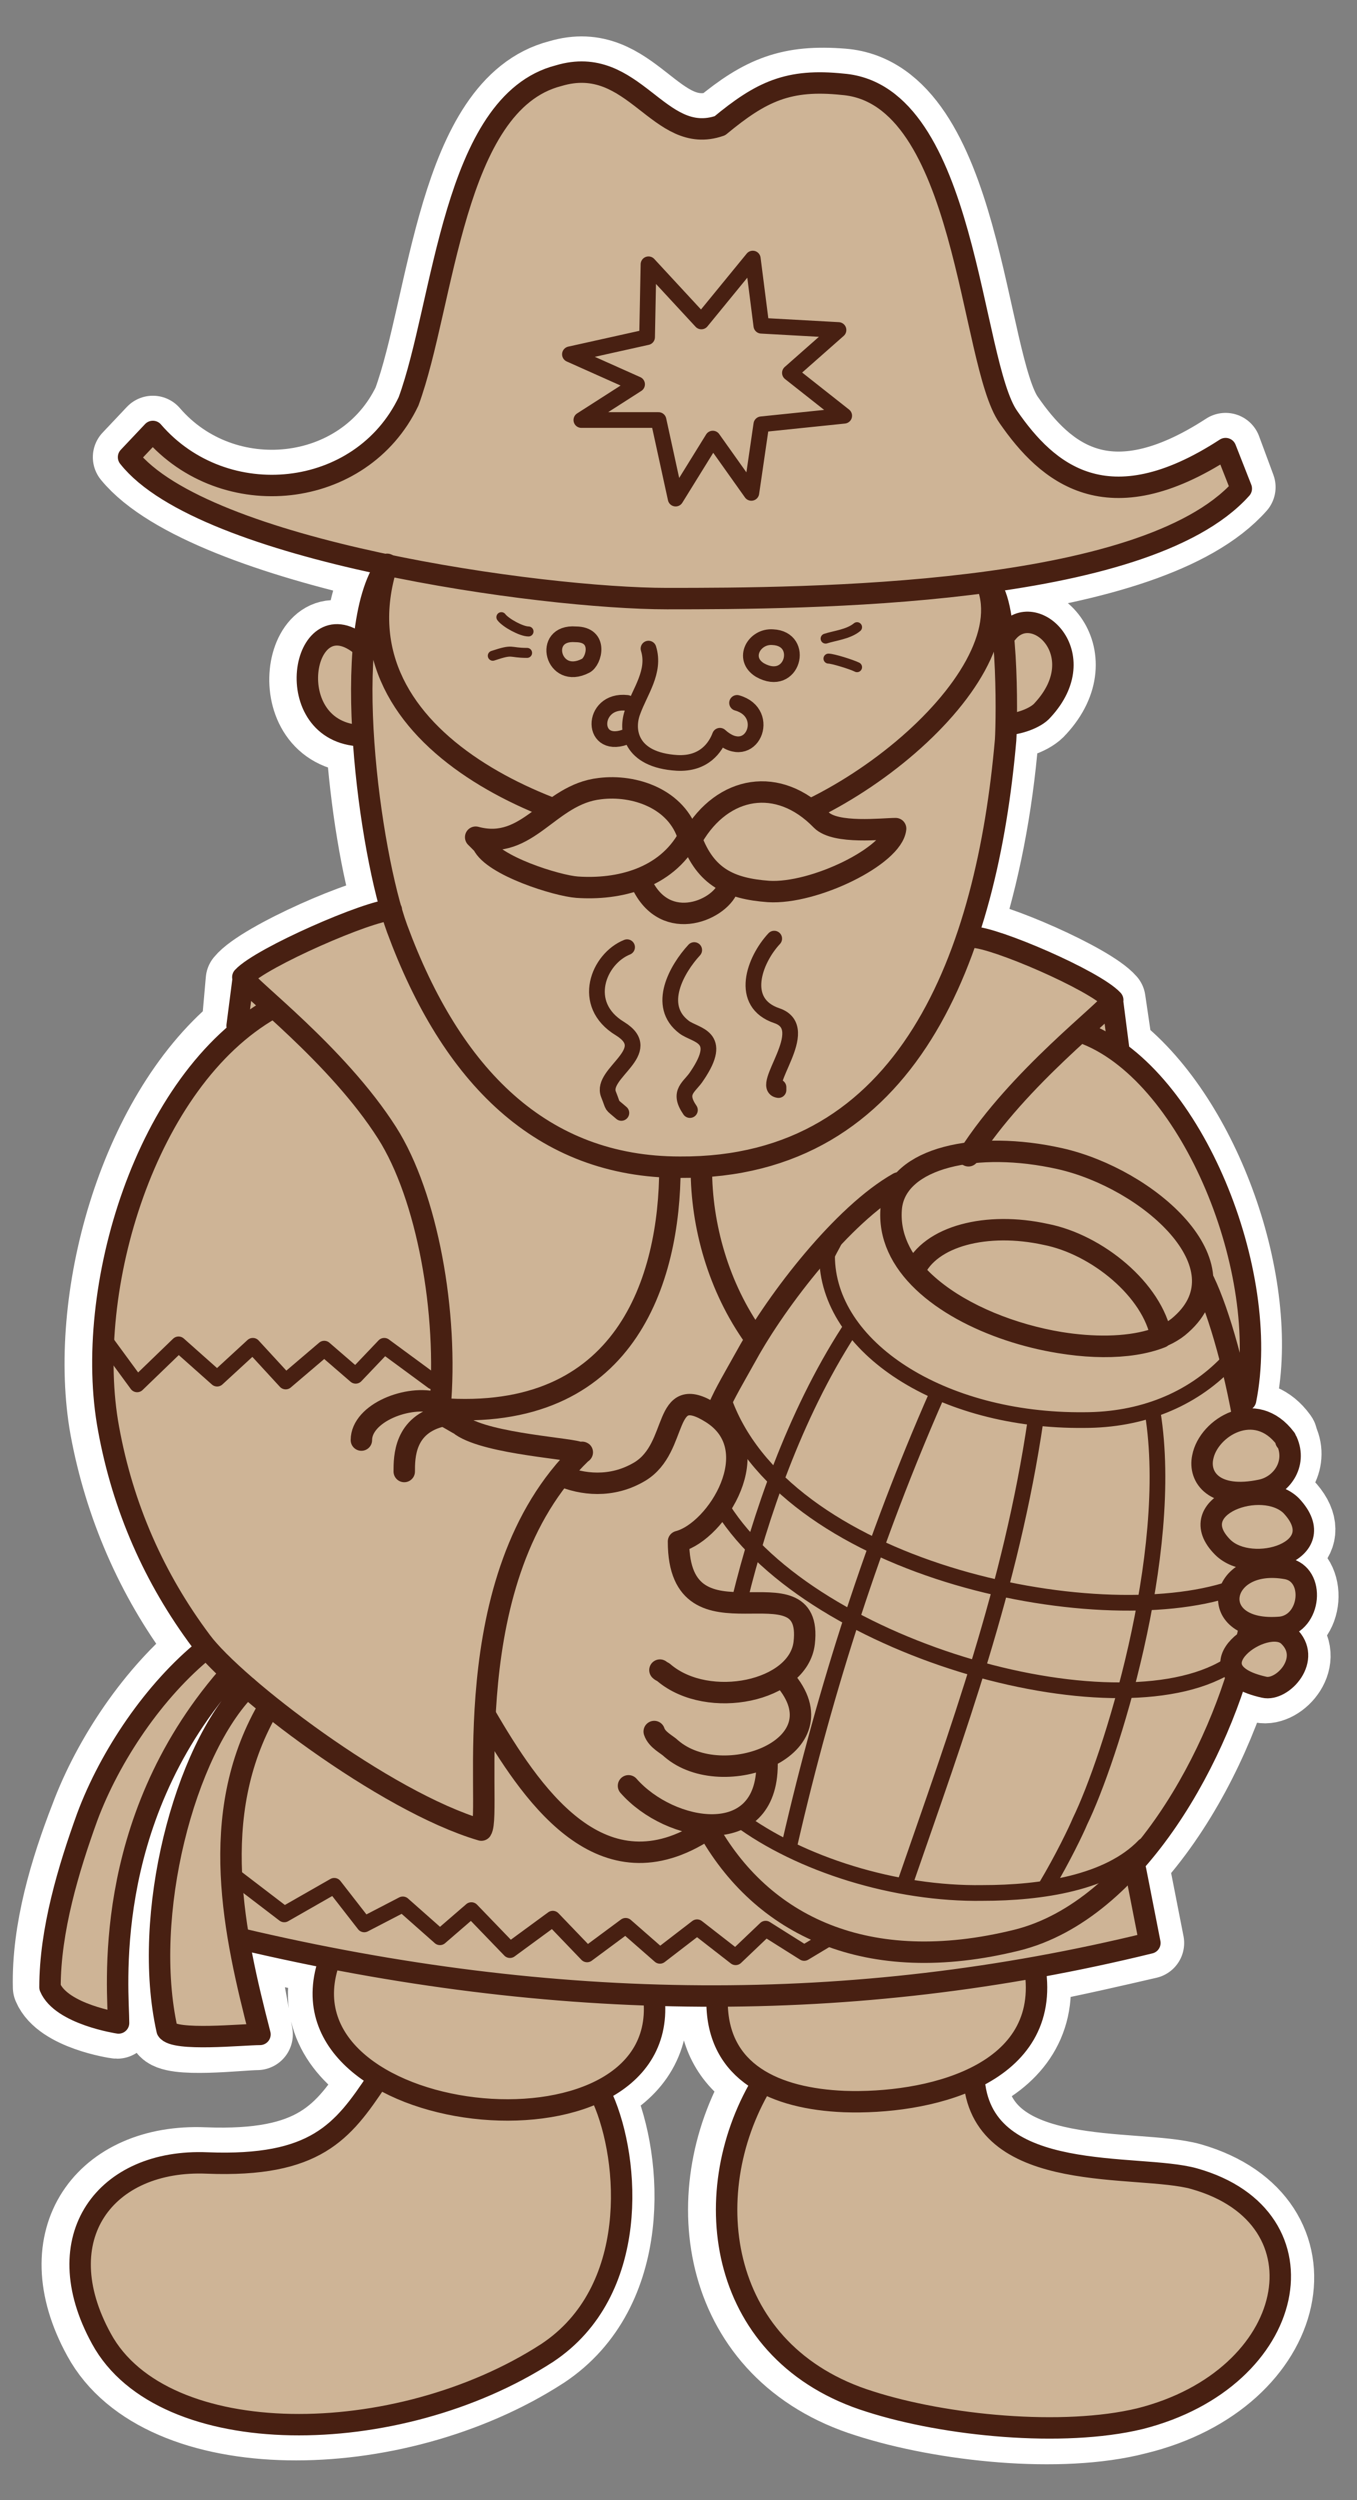
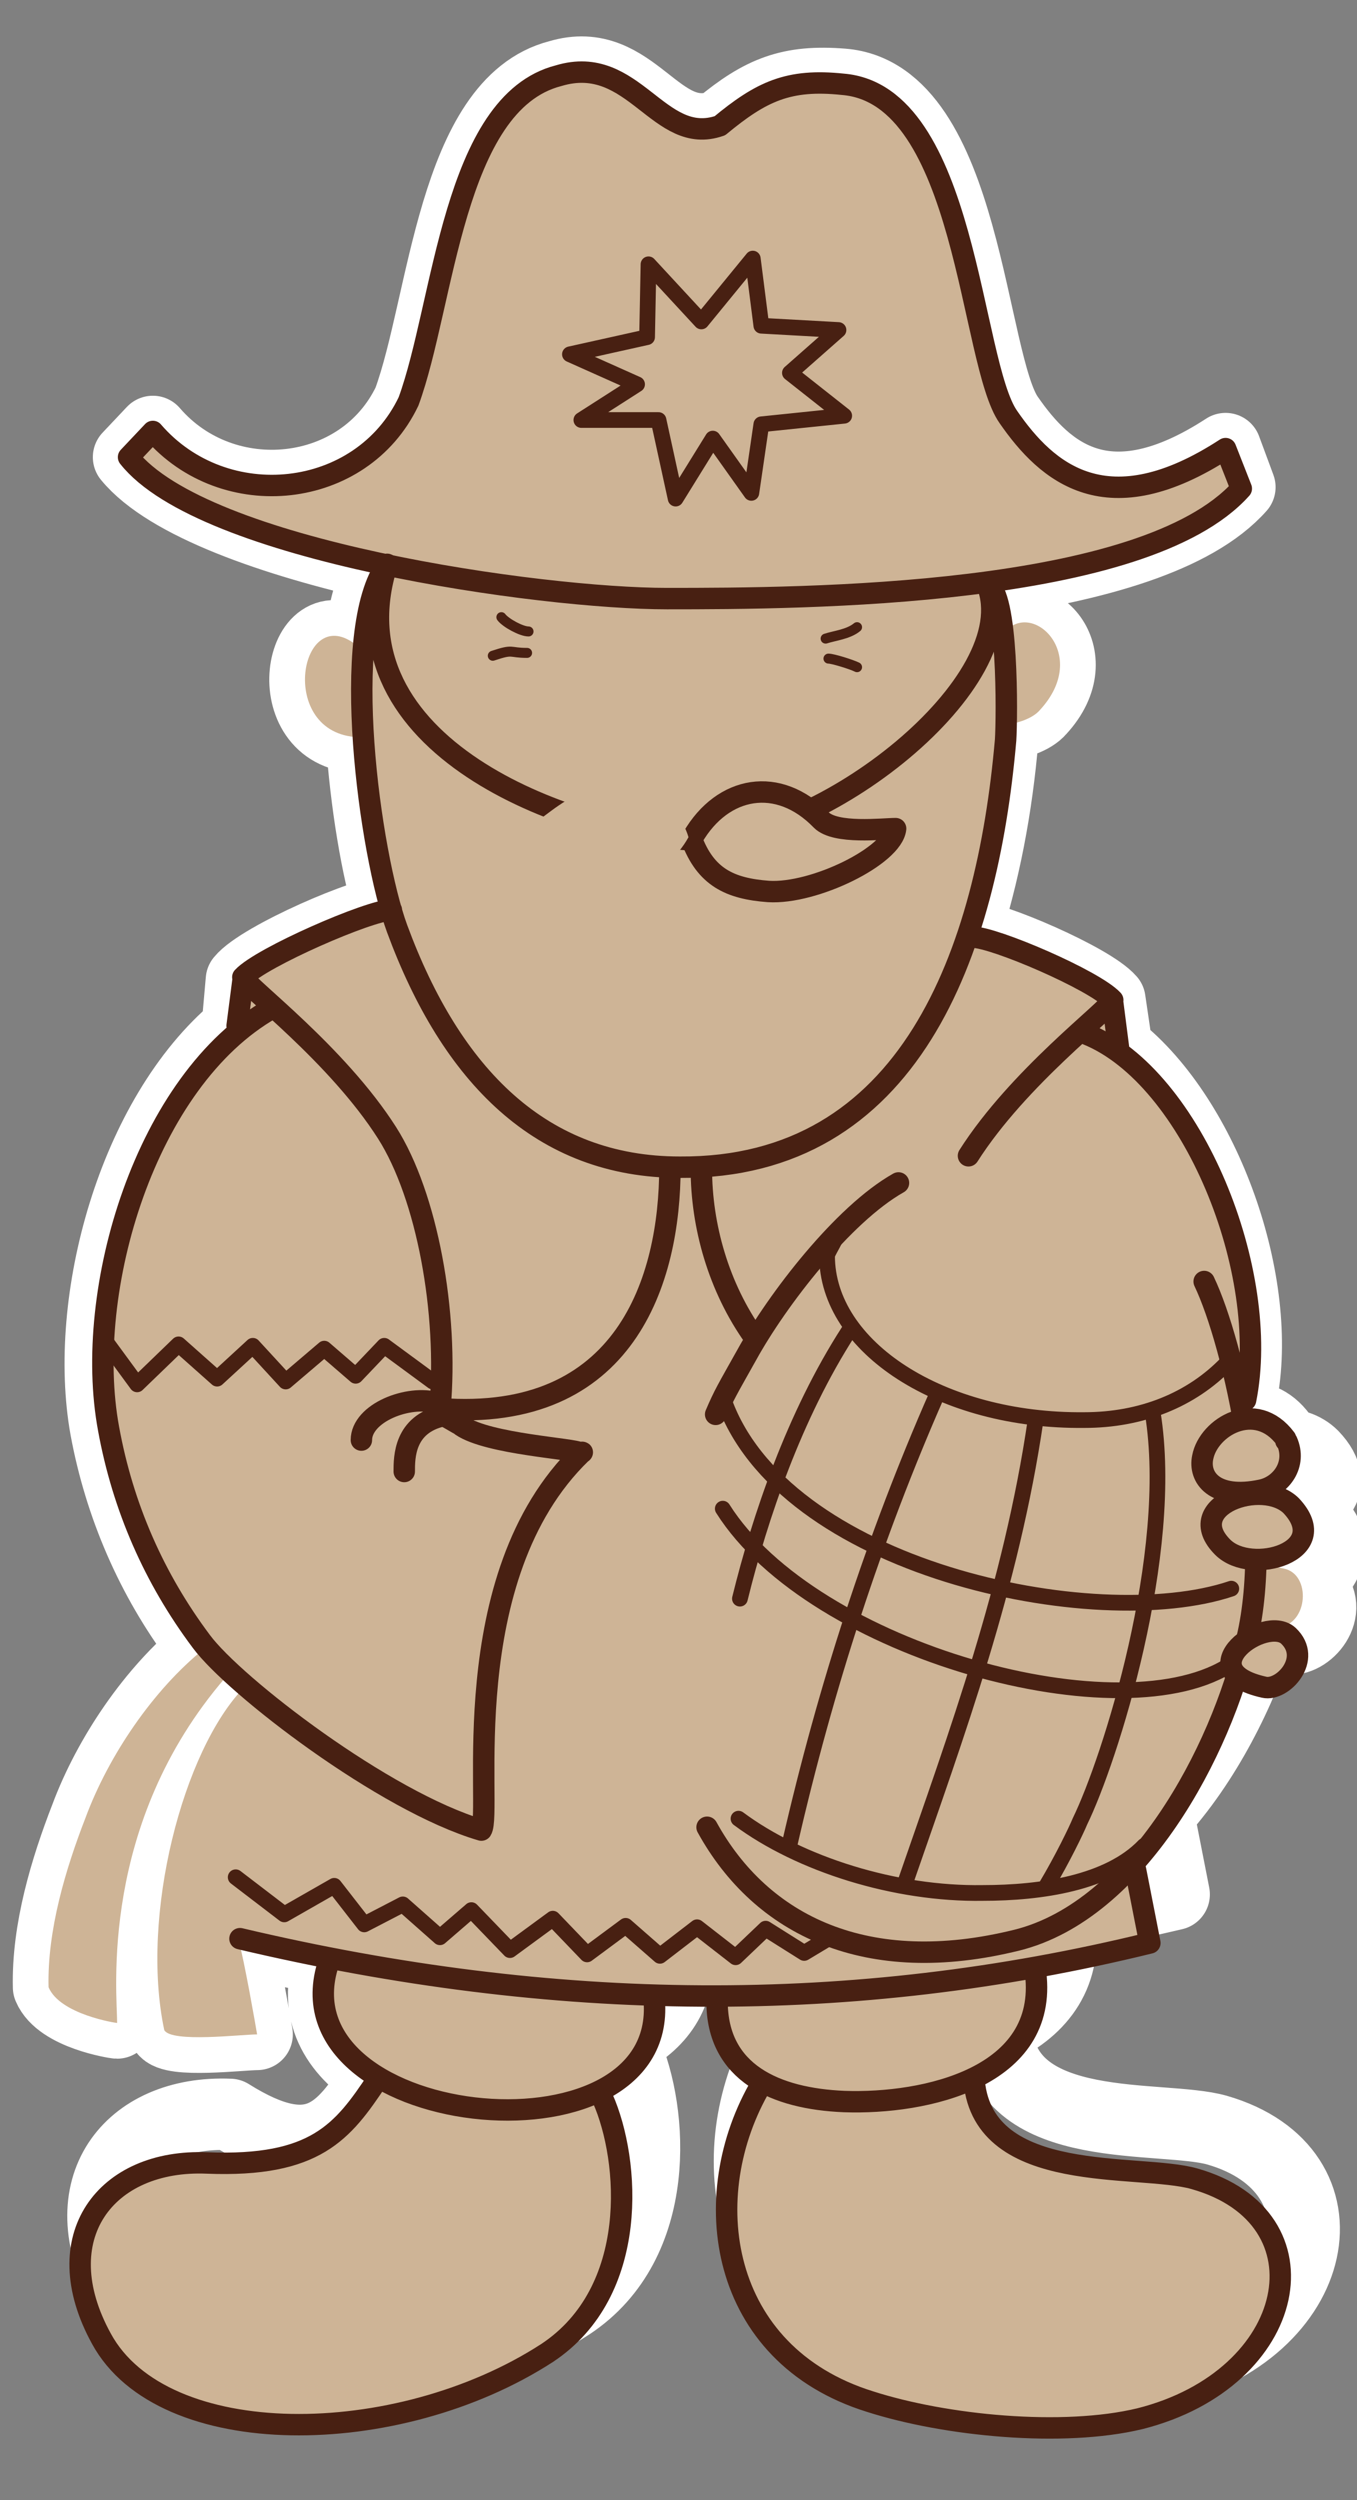
<svg xmlns="http://www.w3.org/2000/svg" id="Слой_1" x="0px" y="0px" viewBox="0 0 95 175" style="enable-background:new 0 0 95 175;" xml:space="preserve">
  <rect x="0" y="0" width="95" height="175" fill="#808080" stroke="none" />
  <style type="text/css"> .st0{fill-rule:evenodd;clip-rule:evenodd;fill:none;stroke:#FFFFFF;stroke-width:5;stroke-linecap:round;stroke-linejoin:round;stroke-miterlimit:22.926;} .st1{fill-rule:evenodd;clip-rule:evenodd;fill:#CEB496;} .st2{fill:none;stroke:#482012;stroke-width:1.5;stroke-linecap:round;stroke-linejoin:round;stroke-miterlimit:22.926;} .st3{fill:none;stroke:#482012;stroke-width:1.1;stroke-linecap:round;stroke-linejoin:round;stroke-miterlimit:22.926;} .st4{fill:none;stroke:#482012;stroke-width:0.7;stroke-linecap:round;stroke-linejoin:round;stroke-miterlimit:22.926;} .st5{fill-rule:evenodd;clip-rule:evenodd;fill:#CEB496;stroke:#482012;stroke-width:1.5;stroke-linecap:round;stroke-linejoin:round;stroke-miterlimit:22.926;} </style>
  <g>
-     <path class="st0" d="M26.3,145.5c0,0,0-0.1,0.1-0.1c-2.9-1.8-4.6-4.6-3.3-8.2c-2.1-0.4-4.2-0.9-6.4-1.4c0.4,1.4,1.2,6,1.3,6.6 c-1.1,0-6,0.6-6.5-0.3c-1.7-8,1.3-19.6,5.6-24l0,0c-0.3-0.2-0.5-0.5-0.8-0.7c-0.2,0.1-0.4,0.1-0.5,0c-8.9,10.3-7.6,22.1-7.6,24.2 c-0.1,0-4-0.6-4.8-2.5c-0.1-4,1.2-8.3,2.6-11.9c1.6-4.3,4.7-8.9,8.3-11.8l0-0.1c-0.1-0.2-0.3-0.3-0.4-0.4 c-3.3-4.4-5.5-9.5-6.5-14.9c-1.6-8.9,1.9-21.9,9.2-28l0.3-3.4c1.3-1.6,8.9-4.9,10.4-4.8l0,0c-0.9-2.9-1.7-7.6-2-12.2l-0.2,0 c-5.8-0.2-4.1-9.7-0.1-6.4l0.2,0c0.2-2.4,0.7-4.3,1.6-5.6C19.2,37.9,11.7,35.3,9,32l1.7-1.8c5,5.8,14.6,4.8,17.9-2.1 c2.5-6.8,3.1-20.9,10.5-22.8c5.3-1.6,6.9,5,11.3,3.5c2.9-2.4,4.9-3.2,8.6-2.9c8.7,0.7,8.9,19.5,11.6,23.3c2.7,3.9,6.9,7.6,15.2,2.2 l1,2.7c-3.2,3.6-10.2,5.5-17.8,6.6l0,0.1c0.6,0.2,1,1.7,1.2,3.5l0.1,0c1.9-2.4,6.1,1.5,2.5,5.4c-0.5,0.6-1.7,1-2.5,1 c0,0.5,0,0.8-0.1,1c-0.4,4.8-1.3,9.5-2.7,13.8l0.4,0c1.5,0,8.5,3,9.8,4.5l0.5,3.4c6.2,4.9,10.3,16.5,8.7,24.4 c-0.1,0.1-0.1,0.3-0.2,0.4c0.1,0.3,0.1,0.6,0.2,1c1-0.1,2,0.2,2.8,1.3c0.1,0.1,0,0.2,0.1,0.3c0.7,1.5-0.4,3.1-1.8,3.4 c-0.2,0-0.3,0.1-0.4,0.1l0,0.2c1-0.1,1.9,0.2,2.5,0.8c2.2,2.3-0.1,3.8-2.4,3.8c0,0.2,0,0.5,0,0.7c0.6-0.2,1.3-0.2,2.2,0 c1.9,0.4,1.7,3.9-0.4,4.1c-0.9,0.1-1.6,0-2.2-0.2c-0.1,0.3-0.1,0.7-0.2,1l0,0.1c0.9-0.6,2.2-0.9,2.9-0.3c1.7,1.6-0.3,3.9-1.7,3.6 c-0.9-0.2-1.5-0.5-1.8-0.8c-1.4,4.5-3.9,9.5-7.3,13.2l0.2,0.4l1,5.1c-2.6,0.6-5.2,1.2-7.8,1.7c0,0.1-0.1,0.2-0.2,0.4 c0.5,3.7-1.6,6.1-4.5,7.4c0,0.1,0.1,0.1,0.1,0.2c0.7,7.3,11.5,5.7,15.4,6.8c9.7,2.8,7.4,14.1-3.8,16.8c-5.4,1.4-13.6,0.5-18.9-1.2 c-10.6-3.3-12.2-14.4-7.6-22.2c0-0.1,0.1-0.2,0.1-0.2c-1.9-1.1-3.2-2.9-3.2-5.6c0-0.1,0-0.2,0.1-0.3c-1.5,0-3.1,0-4.6-0.1l0,0 c0.1,0.1,0.4,0.2,0.1,0.3c0.3,3-1.3,5.1-3.7,6.3c0,0.2,0.1,0.4,0.1,0.6c1.9,4.3,2.6,13.5-3.9,17.8c-10.5,6.8-26.9,6.9-31.2-1 c-3.9-7.1,0.3-12.6,7.4-12.3C22,151.7,23.9,149.2,26.3,145.5L26.3,145.5z M16.4,125.7l7.4-2.6c-1.7-1.1-3.3-2.3-4.7-3.4 c-0.2,0-0.4-0.1-0.5-0.2c0,0.1,0,0.2-0.1,0.3C17.5,121.7,16.8,123.7,16.4,125.7L16.4,125.7z" />
+     <path class="st0" d="M26.3,145.5c0,0,0-0.1,0.1-0.1c-2.9-1.8-4.6-4.6-3.3-8.2c-2.1-0.4-4.2-0.9-6.4-1.4c0.4,1.4,1.2,6,1.3,6.6 c-1.1,0-6,0.6-6.5-0.3c-1.7-8,1.3-19.6,5.6-24l0,0c-0.3-0.2-0.5-0.5-0.8-0.7c-0.2,0.1-0.4,0.1-0.5,0c-8.9,10.3-7.6,22.1-7.6,24.2 c-0.1,0-4-0.6-4.8-2.5c-0.1-4,1.2-8.3,2.6-11.9c1.6-4.3,4.7-8.9,8.3-11.8l0-0.1c-0.1-0.2-0.3-0.3-0.4-0.4 c-3.3-4.4-5.5-9.5-6.5-14.9c-1.6-8.9,1.9-21.9,9.2-28l0.3-3.4c1.3-1.6,8.9-4.9,10.4-4.8l0,0c-0.9-2.9-1.7-7.6-2-12.2l-0.2,0 c-5.8-0.2-4.1-9.7-0.1-6.4l0.2,0c0.2-2.4,0.7-4.3,1.6-5.6C19.2,37.9,11.7,35.3,9,32l1.7-1.8c5,5.8,14.6,4.8,17.9-2.1 c2.5-6.8,3.1-20.9,10.5-22.8c5.3-1.6,6.9,5,11.3,3.5c2.9-2.4,4.9-3.2,8.6-2.9c8.7,0.7,8.9,19.5,11.6,23.3c2.7,3.9,6.9,7.6,15.2,2.2 l1,2.7c-3.2,3.6-10.2,5.5-17.8,6.6l0,0.1c0.6,0.2,1,1.7,1.2,3.5l0.1,0c1.9-2.4,6.1,1.5,2.5,5.4c-0.5,0.6-1.7,1-2.5,1 c0,0.5,0,0.8-0.1,1c-0.4,4.8-1.3,9.5-2.7,13.8l0.4,0c1.5,0,8.5,3,9.8,4.5l0.5,3.4c6.2,4.9,10.3,16.5,8.7,24.4 c-0.1,0.1-0.1,0.3-0.2,0.4c0.1,0.3,0.1,0.6,0.2,1c1-0.1,2,0.2,2.8,1.3c0.1,0.1,0,0.2,0.1,0.3c-0.2,0-0.3,0.1-0.4,0.1l0,0.2c1-0.1,1.9,0.2,2.5,0.8c2.2,2.3-0.1,3.8-2.4,3.8c0,0.2,0,0.5,0,0.7c0.6-0.2,1.3-0.2,2.2,0 c1.9,0.4,1.7,3.9-0.4,4.1c-0.9,0.1-1.6,0-2.2-0.2c-0.1,0.3-0.1,0.7-0.2,1l0,0.1c0.9-0.6,2.2-0.9,2.9-0.3c1.7,1.6-0.3,3.9-1.7,3.6 c-0.9-0.2-1.5-0.5-1.8-0.8c-1.4,4.5-3.9,9.5-7.3,13.2l0.2,0.4l1,5.1c-2.6,0.6-5.2,1.2-7.8,1.7c0,0.1-0.1,0.2-0.2,0.4 c0.5,3.7-1.6,6.1-4.5,7.4c0,0.1,0.1,0.1,0.1,0.2c0.7,7.3,11.5,5.7,15.4,6.8c9.7,2.8,7.4,14.1-3.8,16.8c-5.4,1.4-13.6,0.5-18.9-1.2 c-10.6-3.3-12.2-14.4-7.6-22.2c0-0.1,0.1-0.2,0.1-0.2c-1.9-1.1-3.2-2.9-3.2-5.6c0-0.1,0-0.2,0.1-0.3c-1.5,0-3.1,0-4.6-0.1l0,0 c0.1,0.1,0.4,0.2,0.1,0.3c0.3,3-1.3,5.1-3.7,6.3c0,0.2,0.1,0.4,0.1,0.6c1.9,4.3,2.6,13.5-3.9,17.8c-10.5,6.8-26.9,6.9-31.2-1 c-3.9-7.1,0.3-12.6,7.4-12.3C22,151.7,23.9,149.2,26.3,145.5L26.3,145.5z M16.4,125.7l7.4-2.6c-1.7-1.1-3.3-2.3-4.7-3.4 c-0.2,0-0.4-0.1-0.5-0.2c0,0.1,0,0.2-0.1,0.3C17.5,121.7,16.8,123.7,16.4,125.7L16.4,125.7z" />
    <path class="st1" d="M26.3,145.5c0,0,0-0.1,0.1-0.1c-2.9-1.8-4.6-4.6-3.3-8.2c-2.1-0.4-4.2-0.9-6.4-1.4c0.4,1.4,1.2,6,1.3,6.6 c-1.1,0-6,0.6-6.5-0.3c-1.7-8,1.3-19.6,5.6-24l0,0c-0.3-0.2-0.5-0.5-0.8-0.7c-0.2,0.1-0.4,0.1-0.5,0c-8.9,10.3-7.6,22.1-7.6,24.2 c-0.1,0-4-0.6-4.8-2.5c-0.1-4,1.2-8.3,2.6-11.9c1.6-4.3,4.7-8.9,8.3-11.8l0-0.1c-0.1-0.2-0.3-0.3-0.4-0.4 c-3.3-4.4-5.5-9.5-6.5-14.9c-1.6-8.9,1.9-21.9,9.2-28l0.3-3.4c1.3-1.6,8.9-4.9,10.4-4.8h0c-0.9-2.9-1.7-7.6-2-12.2l-0.2,0 c-5.8-0.2-4.1-9.7-0.1-6.4l0.2,0c0.2-2.4,0.7-4.3,1.6-5.6C19.2,37.9,11.7,35.3,9,32l1.7-1.8c5,5.8,14.6,4.8,17.9-2.1 c2.5-6.8,3.1-20.9,10.5-22.8c5.3-1.6,6.9,5,11.3,3.5c2.9-2.4,4.9-3.2,8.6-2.9c8.7,0.7,8.9,19.5,11.6,23.3c2.7,3.9,6.9,7.6,15.2,2.2 l1,2.7c-3.2,3.6-10.2,5.5-17.8,6.6l0,0.1c0.6,0.2,1,1.7,1.2,3.5l0.1,0c1.9-2.4,6.1,1.5,2.5,5.4c-0.5,0.6-1.7,1-2.5,1 c0,0.5,0,0.8-0.1,1c-0.4,4.8-1.3,9.5-2.7,13.8l0.4,0c1.5,0,8.5,3,9.8,4.5l0.5,3.4c6.2,4.9,10.3,16.5,8.7,24.4 c-0.1,0.1-0.1,0.3-0.2,0.4c0.1,0.3,0.1,0.6,0.2,1c1-0.1,2,0.2,2.8,1.3c0.1,0.1,0,0.2,0.1,0.3c0.7,1.5-0.4,3.1-1.8,3.4 c-0.2,0-0.3,0.1-0.4,0.1l0,0.2c1-0.1,1.9,0.2,2.5,0.8c2.2,2.3-0.1,3.8-2.4,3.8c0,0.2,0,0.5,0,0.7c0.6-0.2,1.3-0.2,2.2,0 c1.9,0.4,1.7,3.9-0.4,4.1c-0.9,0.1-1.6,0-2.2-0.2c-0.1,0.3-0.1,0.7-0.2,1l0,0.1c0.9-0.6,2.2-0.9,2.9-0.3c1.7,1.6-0.3,3.9-1.7,3.6 c-0.9-0.2-1.5-0.5-1.8-0.8c-1.4,4.5-3.9,9.5-7.3,13.2l0.2,0.4l1,5.1c-2.6,0.6-5.2,1.2-7.8,1.7c0,0.1-0.1,0.2-0.2,0.4 c0.5,3.7-1.6,6.1-4.5,7.4c0,0.1,0.1,0.1,0.1,0.2c0.7,7.3,11.5,5.7,15.4,6.8c9.7,2.8,7.4,14.1-3.8,16.8c-5.4,1.4-13.6,0.5-18.9-1.2 c-10.6-3.3-12.2-14.4-7.6-22.2c0-0.1,0.1-0.2,0.1-0.2c-1.9-1.1-3.2-2.9-3.2-5.6c0-0.1,0-0.2,0.1-0.3c-1.5,0-3.1,0-4.6-0.1l0,0 c0.1,0.1,0.4,0.2,0.1,0.3c0.3,3-1.3,5.1-3.7,6.3c0,0.2,0.1,0.4,0.1,0.6c1.9,4.3,2.6,13.5-3.9,17.8c-10.5,6.8-26.9,6.9-31.2-1 c-3.9-7.1,0.3-12.6,7.4-12.3C22,151.7,23.9,149.2,26.3,145.5L26.3,145.5z" />
    <path class="st2" d="M85.8,31.4c-8.3,5.4-12.5,1.7-15.2-2.2C67.9,25.4,67.7,6.6,59,5.9c-3.8-0.4-5.7,0.5-8.6,2.9 c-4.3,1.5-6-5.1-11.3-3.5c-7.4,1.9-8,16-10.5,22.8c-3.3,6.9-12.9,7.9-17.9,2.1L9,32c5.2,6.6,28.9,9.9,37.7,9.9 c9.7,0,33.4-0.1,40.2-7.7L85.8,31.4L85.8,31.4z" />
-     <path class="st3" d="M45.4,45.4c0.5,1.6-0.6,3-1.1,4.4c-0.5,1.3-0.2,3.4,3.1,3.6c1.9,0.1,2.7-1.1,3-1.9c2.2,2,3.7-1.6,1.2-2.3 M43.9,49.2c-2.6-0.3-2.6,3.5,0.1,2.3 M54.1,44.6c-1.3-0.1-2.2,1.5-0.9,2.3C55.5,48.2,56.4,44.7,54.1,44.6L54.1,44.6z M40.3,44.4 c-2.5-0.2-1.6,3.4,0.7,2.2C41.6,46.3,42.1,44.4,40.3,44.4L40.3,44.4z M54.2,65.7c-1.4,1.5-2.5,4.5,0.2,5.4c2.6,0.9-1.3,5,0.1,5.2 l0-0.2 M43.9,66.3c-2,0.8-3.3,4-0.5,5.7c2.6,1.6-1.4,3.1-0.8,4.6c0.4,1,0.1,0.6,0.9,1.3 M48.6,66.5c-1.2,1.3-2.7,3.9-0.7,5.4 c0.8,0.6,2.8,0.6,0.9,3.4c-0.5,0.8-1.4,1.1-0.5,2.4" />
    <path class="st4" d="M58,46.1c0.3,0,1.6,0.4,2,0.6 M36.9,45.7c-1.3,0-0.9-0.3-2.4,0.2 M37,44.2c-0.5,0-1.6-0.6-1.9-1 M57.8,44.7 c0.6-0.2,1.6-0.3,2.2-0.8" />
-     <path class="st2" d="M44.9,61.8c1.7,3.7,5.7,1.8,6.1,0.2 M25.2,45.1c-4.1-3.2-5.7,6.2,0.1,6.4 M70.5,44.3c1.9-2.4,6.1,1.5,2.5,5.4 c-0.5,0.6-1.8,1-2.5,1" />
    <polygon class="st3" points="45.3,23.6 45.4,18.5 49.1,22.5 52.7,18.1 53.3,22.8 58.7,23.1 55.3,26.1 59.1,29.1 53.3,29.7 52.6,34.5 49.9,30.7 47.3,34.9 46.1,29.4 40.7,29.4 44.6,26.9 39.9,24.8 45.3,23.6 " />
    <path class="st2" d="M27.1,39.5c-3.4,4.6-1.2,20.3,0.7,25.5c3.8,10.3,10.1,16.7,19.8,16.7c16.1,0.1,21.5-15,22.8-29.9 c0.1-1.6,0.2-10.4-1.3-10.9c2.7,6.8-11.6,18.1-20.5,17.9C39.9,58.4,23.1,52.2,27.1,39.5L27.1,39.5z M27.4,63.7 c-1.5,0-9.1,3.3-10.4,4.7c0.3,0.7,6.6,5.4,10.1,10.9c2.8,4.4,4.3,12.6,3.7,19.3c13,1,16.1-9,16.1-16.9 M17,68.7l-0.4,3.1 M68.1,65.6c1.5,0,8.5,3,9.8,4.4c-0.3,0.7-6.6,5.4-10.1,10.9 M52.8,93.6c-2.5-3.5-3.7-7.8-3.7-11.8 M77.9,70.2l0.4,3.1 M19,70.6 c-8.8,5-13.2,19.7-11.4,29.4c1,5.5,3.2,10.5,6.5,14.9c2.3,3.1,12.8,11.2,19.6,13.2c0.8-1.2-2-17.7,7-26.4c0.1-0.1,0.1,0-0.1,0 c-0.3-0.3-6.4-0.6-8.3-1.9c-0.1-0.1-1.4-0.8-1.5-0.9" />
    <polyline class="st3" points="7.4,93.9 9.6,96.9 12.5,94.1 15.2,96.5 17.7,94.2 20,96.7 22.7,94.4 24.9,96.3 26.9,94.2 30.3,96.7 " />
    <path class="st2" d="M31,99.1c-2.7,0.6-2.7,2.9-2.7,3.9 M30.6,98.2c-2-0.6-5.3,0.7-5.3,2.6" />
    <path class="st1" d="M62.7,58c-0.2,1.9-5.7,4.6-8.9,4.4c-2.7-0.2-4.4-1-5.4-3.7c-0.1,0-0.1,0,0.1-0.1c2.1-3.6,6-4.3,9-1.2 C58.5,58.4,61.8,58,62.7,58L62.7,58z" />
    <path class="st2" d="M62.7,58c-0.2,1.9-5.7,4.6-8.9,4.4c-2.7-0.2-4.4-1-5.4-3.7c0,0-0.1,0,0.1-0.1c2.1-3.6,6-4.3,9-1.2 C58.5,58.4,61.8,58,62.7,58L62.7,58z" />
    <path class="st1" d="M48.2,58.6c-1.6,2.9-4.9,3.7-7.8,3.5c-1.4-0.1-5.9-1.5-6.6-3c0,0-0.5-0.5-0.5-0.5c3.7,1,5.1-3,8.7-3.4 C44.4,54.9,47.4,55.9,48.2,58.6L48.2,58.6z" />
-     <path class="st2" d="M48.2,58.6c-1.6,2.9-4.9,3.7-7.8,3.5c-1.4-0.1-5.9-1.5-6.6-3l-0.5-0.5c3.7,1,5.1-3,8.7-3.4 C44.4,54.9,47.4,55.9,48.2,58.6L48.2,58.6z M14.4,115.4c-3.6,2.9-6.7,7.5-8.3,11.8c-1.3,3.6-2.6,7.9-2.6,11.9 c0.8,1.9,4.8,2.5,4.8,2.5c0-2.2-1.3-13.9,7.6-24.2 M17.3,118.1c-4.4,4.4-7.4,16-5.6,24c0.5,0.8,5.3,0.3,6.5,0.3 c-1.8-7-3.7-15.3,0.5-22.7c0.1-0.1,0.1-0.2,0.1-0.3 M39.3,103.3c1.4,0.6,3.5,0.9,5.5-0.3c2.8-1.7,1.5-6.3,5-4.1 c4,2.5,0.4,8.3-2.3,9c0,8.1,9.5,1,8.8,7.1c-0.4,3.4-6.7,4.7-9.8,2.1c-0.1-0.1-0.2-0.1-0.3-0.2 M54.9,117.5c4.2,4.8-4.3,8-7.9,4.9 c-0.3-0.3-1-0.6-1.2-1.2 M53.7,123.5c0,6-6.8,4.8-9.7,1.5 M34,120.1c3.1,5.3,7.9,12.6,15.1,8.2 M74.2,81.1 c-5.8-1.3-11.4-0.1-11.8,3.4c-0.8,8,16,12.2,20.3,8.2C87.3,88.6,80.4,82.5,74.2,81.1L74.2,81.1z M73.2,86.4 c-4.1-0.9-8.1,0.1-9.2,2.6c3.7,4.3,12.8,6.4,17.3,4.6C80.7,90.3,76.8,87.1,73.2,86.4L73.2,86.4z" />
    <path class="st3" d="M86.2,111.2c-9.5,3.2-31.6-1.4-35.6-13.4 M50.6,105.6c6.3,10,28.2,16,35.7,10.8c0.2-0.2,0.5-0.4,0.7-0.5" />
    <path class="st2" d="M62.9,82.8C59,85,54.4,91,52.3,94.8c-1.4,2.5-1.6,2.8-2.2,4.2 M49.5,127.9c3.8,6.9,11.2,10.5,21.7,7.9 c8.4-2.1,14.3-13.2,16.1-21.1c1.9-8-0.9-20.6-3-25" />
    <path class="st5" d="M90,100.7c-2.1-2.8-5.4-0.8-5.8,1.3c-0.3,1.4,0.8,3,4.1,2.3c1.4-0.3,2.5-1.8,1.8-3.4 C90,100.9,90,100.8,90,100.7L90,100.7z" />
-     <path class="st5" d="M90.1,109.8c-4.9-0.9-5.8,4.6-0.4,4.1C91.8,113.6,92.1,110.2,90.1,109.8L90.1,109.8z" />
    <path class="st5" d="M85.6,108.3c2,2,7.8,0.3,4.8-2.9C88.4,103.4,82.7,105.4,85.6,108.3L85.6,108.3z" />
    <path class="st5" d="M90.2,114.5c-1.6-1.5-7.1,2.4-1.7,3.6C89.8,118.4,91.9,116.1,90.2,114.5L90.2,114.5z" />
    <path class="st3" d="M85.9,95.4c-2.5,2.6-6,4-10,4c-10,0.1-18-5.1-18-11.5c0-0.2,0.6-1.1,0.6-1.3 M80.1,129.2 c-2.5,2.6-7.2,3.3-11.3,3.3c-6.1,0.1-12.8-2-17.1-5.2 M80.7,98.9c1.6,9.9-3,24.3-5.1,28.6c-0.2,0.5-1.2,2.6-2.4,4.6 M59.4,93.2 c-3.8,5.9-6.2,13-7.6,18.7 M72.5,99.4c-1.7,11.6-5.5,21.9-9.1,32.3 M65.6,97.6c-4.4,10-7.8,20.5-10.3,31.4 M16.5,131.4l3.4,2.6 l3.5-2l2.1,2.7l2.7-1.4l2.6,2.3l2.2-1.9l2.7,2.8l3-2.2l2.4,2.5l2.7-2l2.4,2.1l2.6-2l2.7,2.1l2.1-2l2.7,1.7l1.5-0.9" />
    <path class="st2" d="M79.5,130.9l1,5.1c-20.8,5.1-41.7,4.9-63.7-0.3 M23.1,137.1c-4.4,11.9,23.7,15,22.7,2.9 M50.2,140.1 c0,5,4.1,6.8,8.9,7c5.7,0.2,14.3-1.7,13.4-9 M42.2,146.9c1.9,4.3,2.6,13.5-3.9,17.8c-10.5,6.8-26.9,6.9-31.2-1 c-3.9-7.1,0.3-12.6,7.4-12.3c7.6,0.3,9.5-2.2,11.9-5.8 M53.3,145.9c-4.6,7.8-3,18.9,7.6,22.2c5.3,1.7,13.5,2.5,18.9,1.2 c11.1-2.8,13.4-14.1,3.8-16.8c-3.9-1.1-14.7,0.5-15.4-6.8 M76.1,72.4c7.4,3,12.9,16.7,11.1,25.6" />
  </g>
</svg>